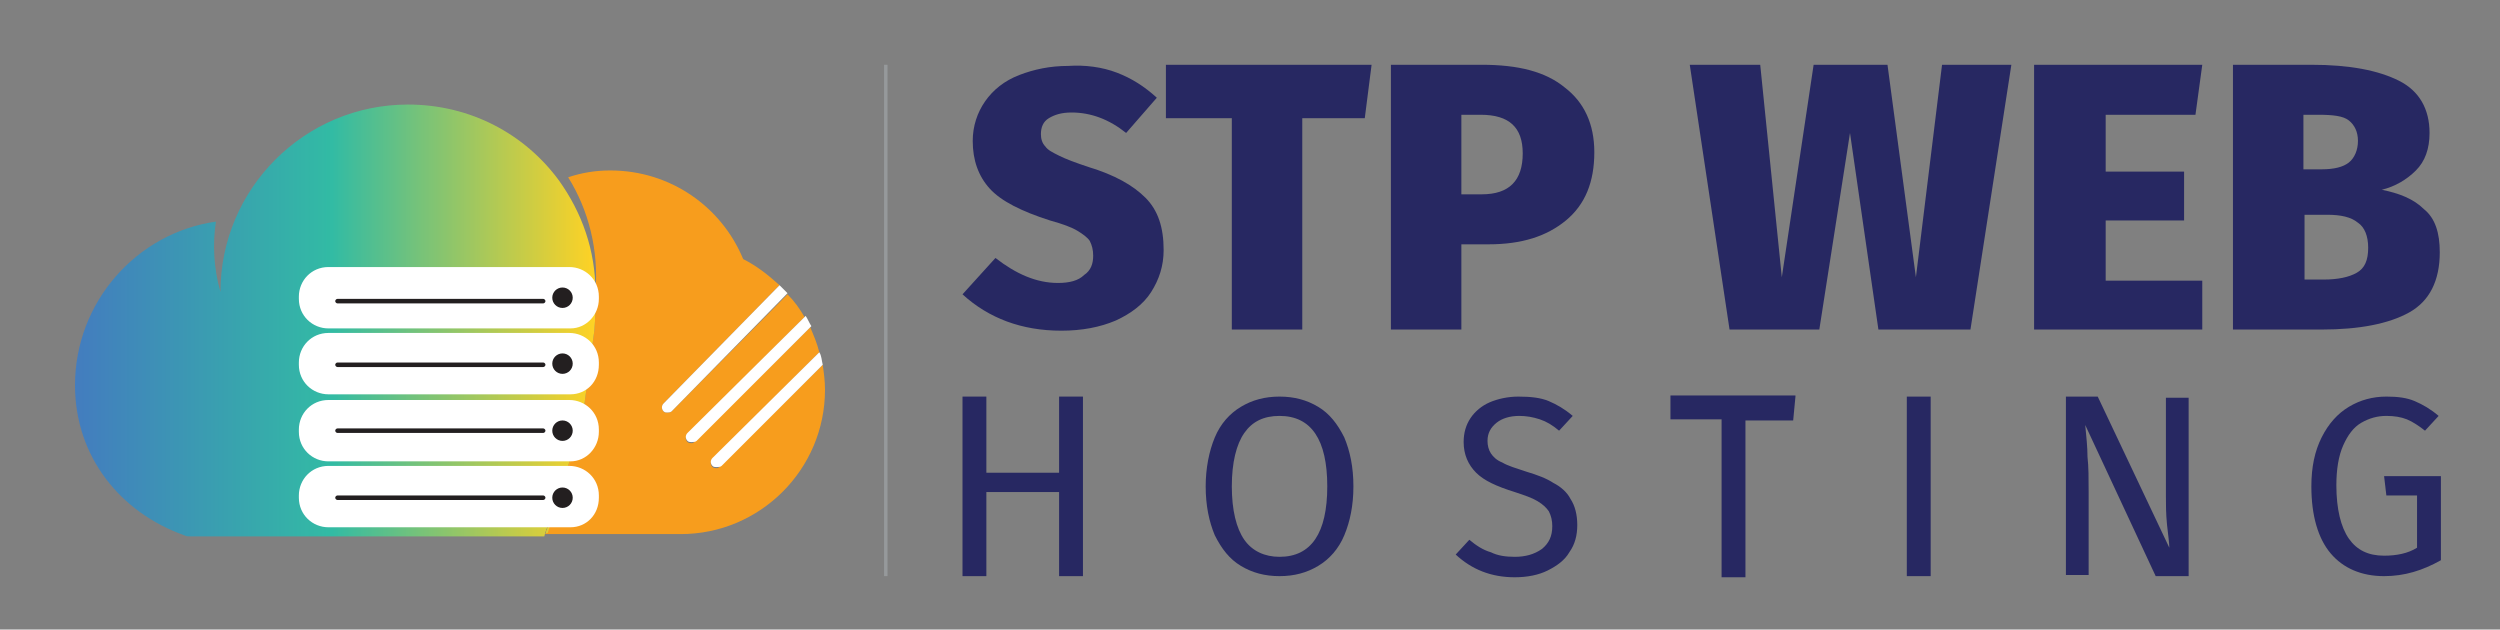
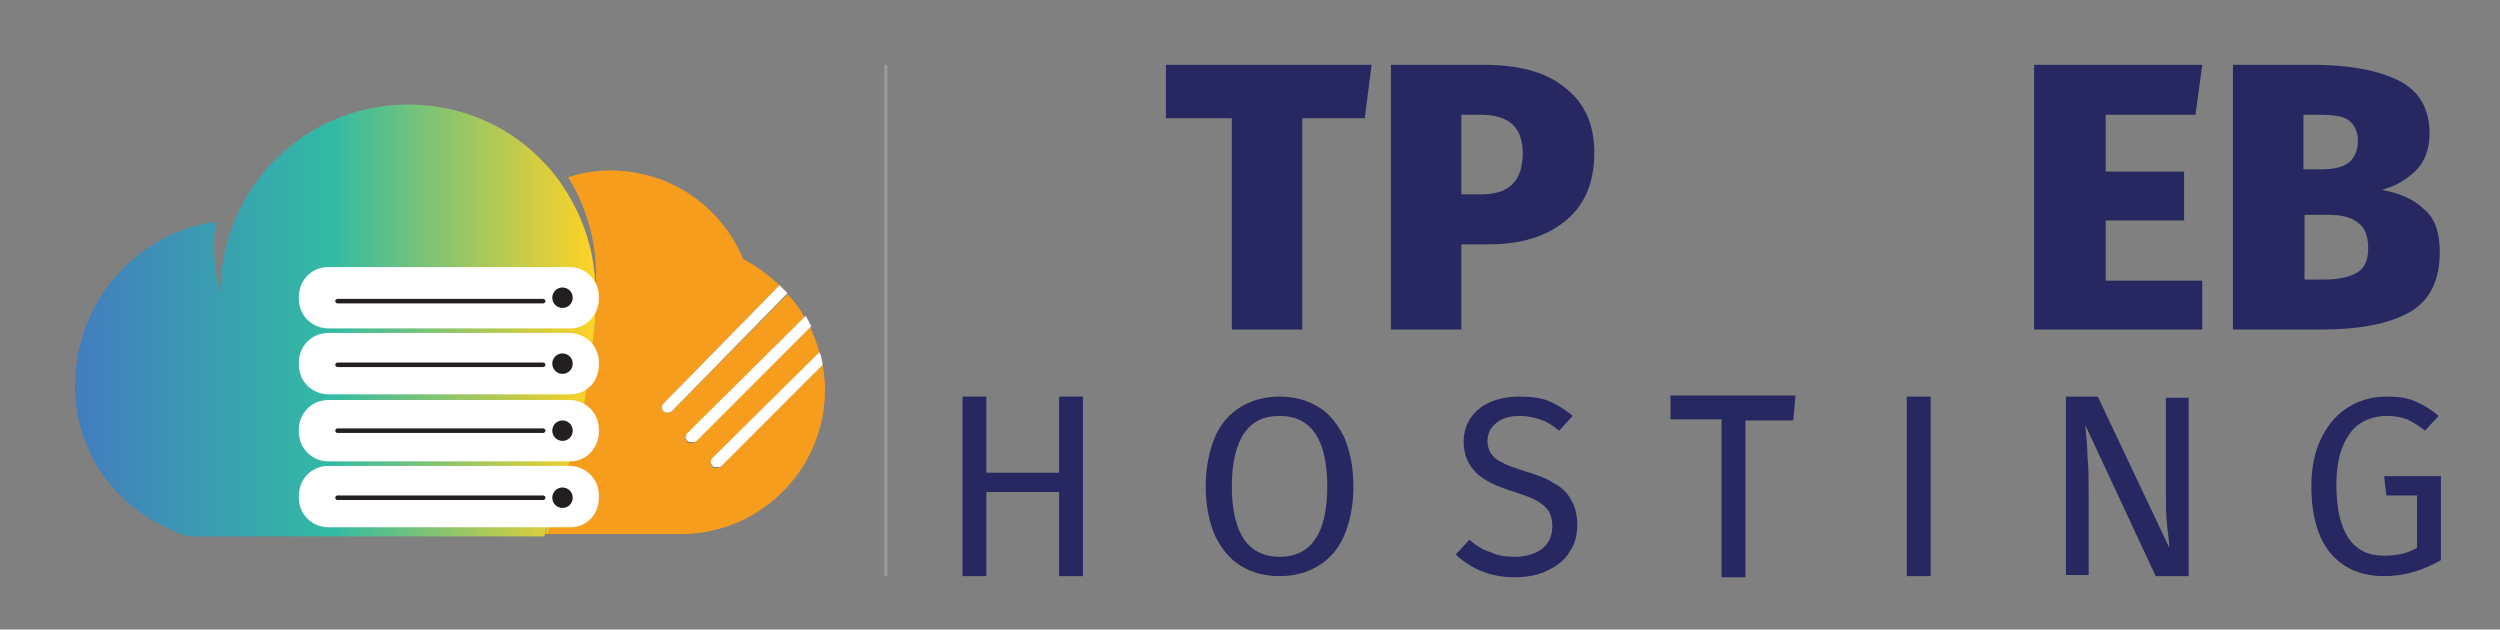
<svg xmlns="http://www.w3.org/2000/svg" version="1.1" id="Layer_1" x="0px" y="0px" viewBox="0 0 220 55.4" style="enable-background:new 0 0 220 55.4;" xml:space="preserve">
  <rect x="0" y="0" width="220" height="55.4" fill="#808080" stroke="none" />
  <style type="text/css">
	.st0{fill:#272862;}
	.st1{fill:#F79D1D;}
	.st2{fill:url(#SVGID_1_);}
	.st3{fill:url(#SVGID_00000016052749962554968210000005619993770337363102_);}
	.st4{fill:#FFFFFF;}
	.st5{fill:#231F20;}
	.st6{fill:#96999B;}
</style>
  <g>
    <g>
      <g>
        <g>
          <path class="st0" d="M93.2,50.7v-7.4h-6.4v7.4h-2.1V34.9h2.1v6.7h6.4v-6.7h2.1v15.8H93.2z" />
          <path class="st0" d="M116,35.8c1,0.6,1.7,1.5,2.3,2.7c0.5,1.2,0.8,2.6,0.8,4.3c0,1.7-0.3,3.1-0.8,4.3c-0.5,1.2-1.3,2.1-2.3,2.7      c-1,0.6-2.1,0.9-3.4,0.9s-2.4-0.3-3.4-0.9c-1-0.6-1.7-1.5-2.3-2.7c-0.5-1.2-0.8-2.6-0.8-4.3c0-1.6,0.3-3.1,0.8-4.3      c0.5-1.2,1.3-2.1,2.3-2.7c1-0.6,2.1-0.9,3.4-0.9C113.9,34.9,115,35.2,116,35.8z M109.5,38.1c-0.7,1-1.1,2.6-1.1,4.7      c0,2.1,0.4,3.7,1.1,4.7c0.7,1,1.8,1.5,3.1,1.5c2.8,0,4.2-2.1,4.2-6.2c0-4.1-1.4-6.2-4.2-6.2C111.2,36.6,110.2,37.1,109.5,38.1z" />
          <path class="st0" d="M136.3,35.3c0.7,0.3,1.4,0.7,2.1,1.3l-1.2,1.3c-0.6-0.5-1.1-0.8-1.7-1c-0.6-0.2-1.2-0.3-1.8-0.3      c-0.8,0-1.5,0.2-2,0.6c-0.5,0.4-0.8,0.9-0.8,1.6c0,0.4,0.1,0.8,0.3,1.1c0.2,0.3,0.5,0.6,1,0.8c0.5,0.3,1.2,0.5,2.1,0.8      c1,0.3,1.8,0.6,2.4,1c0.6,0.3,1.2,0.8,1.5,1.4c0.4,0.6,0.6,1.4,0.6,2.3c0,0.9-0.2,1.7-0.7,2.4c-0.4,0.7-1.1,1.2-1.9,1.6      c-0.8,0.4-1.8,0.6-2.9,0.6c-2.1,0-3.8-0.7-5.2-2l1.2-1.3c0.6,0.5,1.2,0.9,1.9,1.1c0.6,0.3,1.3,0.4,2.1,0.4      c0.9,0,1.7-0.2,2.4-0.7c0.6-0.5,0.9-1.1,0.9-2c0-0.5-0.1-0.9-0.3-1.3c-0.2-0.3-0.5-0.6-1-0.9c-0.5-0.3-1.1-0.5-2-0.8      c-1.6-0.5-2.7-1-3.4-1.7c-0.7-0.7-1.1-1.6-1.1-2.7c0-0.8,0.2-1.5,0.6-2.1c0.4-0.6,1-1.1,1.7-1.4c0.7-0.3,1.6-0.5,2.5-0.5      C134.7,34.9,135.6,35,136.3,35.3z" />
          <path class="st0" d="M158,34.9l-0.2,2.1h-4.2v13.8h-2.1V36.9H147v-2.1H158z" />
          <path class="st0" d="M169.9,34.9v15.8h-2.1V34.9H169.9z" />
          <path class="st0" d="M192.5,50.7h-2.8l-6.2-13.3c0.1,1,0.2,2,0.2,2.8c0.1,0.9,0.1,1.9,0.1,3.1v7.3h-2V34.9h2.8l6.3,13.3      c0-0.4-0.1-1.1-0.2-2c-0.1-1-0.1-1.8-0.1-2.6v-8.6h2V50.7z" />
          <path class="st0" d="M212.5,35.3c0.7,0.3,1.4,0.7,2.1,1.3l-1.2,1.3c-0.5-0.4-1.1-0.8-1.6-1c-0.5-0.2-1.1-0.3-1.8-0.3      c-0.8,0-1.5,0.2-2.2,0.6c-0.7,0.4-1.2,1.1-1.6,2c-0.4,0.9-0.6,2.1-0.6,3.5c0,2.1,0.4,3.7,1.1,4.7c0.7,1,1.7,1.5,3.1,1.5      c1.1,0,2.1-0.2,2.9-0.7v-4.6H210l-0.2-1.7h5v7.4c-1.6,0.9-3.2,1.4-5,1.4c-2,0-3.6-0.7-4.7-2c-1.1-1.3-1.7-3.3-1.7-5.9      c0-1.7,0.3-3.1,0.9-4.3c0.6-1.2,1.4-2.1,2.4-2.7c1-0.6,2.1-0.9,3.3-0.9C211,34.9,211.8,35,212.5,35.3z" />
        </g>
      </g>
      <g>
        <g>
-           <path class="st0" d="M98.3,6.4c1.3,0.5,2.4,1.2,3.5,2.2l-2.7,3.1c-1.5-1.2-3.1-1.8-4.8-1.8c-0.9,0-1.5,0.2-2,0.5      c-0.5,0.3-0.7,0.8-0.7,1.4c0,0.4,0.1,0.8,0.4,1.1c0.2,0.3,0.6,0.5,1.2,0.8c0.6,0.3,1.4,0.6,2.6,1c2.3,0.7,3.9,1.6,5,2.7      c1.1,1.1,1.6,2.6,1.6,4.6c0,1.4-0.4,2.6-1.1,3.7c-0.7,1.1-1.8,1.9-3.1,2.5c-1.4,0.6-3,0.9-4.8,0.9c-3.5,0-6.4-1.1-8.7-3.2      l2.9-3.2c1.8,1.4,3.6,2.2,5.5,2.2c1,0,1.8-0.2,2.3-0.7c0.6-0.4,0.8-1,0.8-1.7c0-0.5-0.1-0.9-0.3-1.3c-0.2-0.3-0.6-0.6-1.1-0.9      c-0.5-0.3-1.3-0.6-2.4-0.9c-2.5-0.8-4.3-1.7-5.3-2.8c-1-1.1-1.5-2.5-1.5-4.2c0-1.3,0.4-2.5,1.1-3.5s1.7-1.8,3-2.3      s2.7-0.8,4.3-0.8C95.5,5.7,97,5.9,98.3,6.4z" />
          <path class="st0" d="M120.7,5.7l-0.6,4.7h-5.5V29h-6.2V10.4h-5.8V5.7H120.7z" />
          <path class="st0" d="M137.7,7.7c1.7,1.3,2.6,3.2,2.6,5.7c0,2.6-0.8,4.6-2.5,6c-1.7,1.4-3.9,2.1-6.8,2.1h-2.4V29h-6.2V5.7h8      C133.6,5.7,136,6.3,137.7,7.7z M133.1,16.2c0.6-0.6,0.9-1.5,0.9-2.7c0-2.3-1.2-3.4-3.7-3.4h-1.7v7h1.8      C131.6,17.1,132.5,16.8,133.1,16.2z" />
-           <path class="st0" d="M177,5.7L173.4,29h-8.1l-2.5-17.3L160.1,29h-7.9l-3.5-23.3h6.2l1.9,18.7l2.8-18.7h6.5l2.5,18.7l2.3-18.7      H177z" />
          <path class="st0" d="M193.8,5.7l-0.6,4.4h-7.9v5h6.9v4.3h-6.9v5.3h8.5V29H179V5.7H193.8z" />
          <path class="st0" d="M213.3,18.4c1,0.8,1.4,2.1,1.4,3.8c0,2.5-0.9,4.3-2.7,5.3c-1.8,1-4.4,1.5-7.7,1.5h-7.8V5.7h6.9      c3.4,0,5.9,0.5,7.7,1.4c1.8,0.9,2.7,2.5,2.7,4.6c0,1.4-0.4,2.5-1.2,3.3c-0.8,0.8-1.8,1.4-3,1.7C211.1,17,212.4,17.5,213.3,18.4z       M202.7,10v4.9h1.6c1.1,0,1.9-0.2,2.4-0.6c0.5-0.4,0.8-1.1,0.8-1.9c0-0.8-0.3-1.4-0.8-1.8c-0.5-0.4-1.4-0.5-2.7-0.5H202.7z       M207.4,24c0.7-0.4,1-1.1,1-2.2c0-1-0.3-1.8-0.9-2.2c-0.6-0.5-1.5-0.7-2.7-0.7h-2v5.7h1.7C205.7,24.6,206.7,24.4,207.4,24z" />
        </g>
      </g>
    </g>
    <g>
      <g>
        <path class="st1" d="M63.1,41.2c-0.1,0-0.3,0-0.4-0.1c-0.2-0.2-0.2-0.5,0-0.7l9.4-9.4c-0.2-0.8-0.5-1.5-0.8-2.2L61.2,38.8     C61.1,38.9,61,39,60.9,39c-0.1,0-0.3,0-0.4-0.1c-0.2-0.2-0.2-0.5,0-0.7l10.3-10.3c-0.4-0.7-0.9-1.4-1.5-2L59.1,36.2     c-0.1,0.1-0.2,0.1-0.4,0.1c-0.1,0-0.3,0-0.3-0.1c-0.2-0.2-0.2-0.5,0-0.7l10.2-10.4c-1-0.9-2-1.7-3.2-2.3C63.5,18.2,59,15,53.7,15     c-1.3,0-2.5,0.2-3.7,0.6c1.8,2.9,2.7,6.4,2.4,10.1c0,1.1,0,2.3-0.1,3.4l-1,7.4c-0.1,0.7-0.3,1.4-0.5,2l-2.8,8.5     C48,47,47.9,47,47.9,47c6.8,0,12,0,12,0c0,0,0,0,0,0c7,0,12.7-5.7,12.7-12.7c0-0.8-0.1-1.5-0.2-2.2L63.4,41     C63.3,41.1,63.2,41.2,63.1,41.2z" />
        <linearGradient id="SVGID_1_" gradientUnits="userSpaceOnUse" x1="6.529" y1="28.061" x2="52.363" y2="28.061">
          <stop offset="0" style="stop-color:#437CBF" />
          <stop offset="0.495" style="stop-color:#32BBA4" />
          <stop offset="1" style="stop-color:#FFD224" />
        </linearGradient>
        <path class="st2" d="M48.4,45.9l2.4-7.4c0.2-0.7,0.3-1.3,0.5-2l1-7.4c0.1-1.1,0.1-2.2,0.1-3.4c0-3.7-1.2-7-3.2-9.8c0,0,0,0,0,0     c0,0,0,0,0,0c-3-4.1-7.8-6.7-13.3-6.7c-9.1,0-16.5,7.4-16.5,16.5c-0.6-2.1-0.7-4.2-0.4-6.2c-7,1-12.4,7.1-12.4,14.4     c0,6.3,4,11.2,9.6,13.2c0.2,0.1,0.3,0.1,0.5,0.1c2.3,0,19.2,0,31.2,0l0,0c0,0,0,0,0,0C48,46.7,48.2,46.3,48.4,45.9z" />
        <path class="st1" d="M50.9,38.4l-2.4,7.4c-0.2,0.4-0.4,0.8-0.5,1.2c0,0,0,0,0,0c0.1-0.1,0.1-0.1,0.2-0.1L50.9,38.4z" />
        <linearGradient id="SVGID_00000072969705752592054600000007282135523935366298_" gradientUnits="userSpaceOnUse" x1="6.529" y1="42.73" x2="52.363" y2="42.73">
          <stop offset="0" style="stop-color:#437CBF" />
          <stop offset="0.495" style="stop-color:#32BBA4" />
          <stop offset="1" style="stop-color:#FFD224" />
        </linearGradient>
        <path style="fill:url(#SVGID_00000072969705752592054600000007282135523935366298_);" d="M50.9,38.4l-2.4,7.4     c-0.2,0.4-0.4,0.8-0.5,1.2c0,0,0,0,0,0c0.1-0.1,0.1-0.1,0.2-0.1L50.9,38.4z" />
        <path class="st4" d="M58.4,36.2c0.1,0.1,0.2,0.1,0.3,0.1c0.1,0,0.3,0,0.4-0.1l10.2-10.4c-0.2-0.2-0.5-0.5-0.7-0.7L58.4,35.5     C58.2,35.7,58.2,36,58.4,36.2z" />
        <path class="st4" d="M60.5,38.8c0.1,0.1,0.2,0.1,0.4,0.1c0.1,0,0.3,0,0.4-0.1l10.1-10.1c-0.2-0.3-0.3-0.6-0.5-0.9L60.5,38.1     C60.3,38.3,60.3,38.6,60.5,38.8z" />
        <path class="st4" d="M62.7,40.3c-0.2,0.2-0.2,0.5,0,0.7c0.1,0.1,0.2,0.1,0.4,0.1c0.1,0,0.3,0,0.4-0.1l8.9-8.9     c-0.1-0.4-0.1-0.8-0.3-1.1L62.7,40.3z" />
      </g>
      <g>
        <path class="st4" d="M50.2,28.9H28.9c-1.4,0-2.6-1.1-2.6-2.6v-0.2c0-1.4,1.1-2.6,2.6-2.6h21.2c1.4,0,2.6,1.1,2.6,2.6v0.2     C52.7,27.7,51.6,28.9,50.2,28.9z" />
        <circle class="st5" cx="49.5" cy="26.2" r="0.9" />
        <path class="st4" d="M50.2,34.7H28.9c-1.4,0-2.6-1.1-2.6-2.6v-0.2c0-1.4,1.1-2.6,2.6-2.6h21.2c1.4,0,2.6,1.1,2.6,2.6v0.2     C52.7,33.6,51.6,34.7,50.2,34.7z" />
        <circle class="st5" cx="49.5" cy="32" r="0.9" />
        <path class="st4" d="M50.2,40.6H28.9c-1.4,0-2.6-1.1-2.6-2.6v-0.2c0-1.4,1.1-2.6,2.6-2.6h21.2c1.4,0,2.6,1.1,2.6,2.6V38     C52.7,39.4,51.6,40.6,50.2,40.6z" />
        <circle class="st5" cx="49.5" cy="37.9" r="0.9" />
        <path class="st4" d="M50.2,46.4H28.9c-1.4,0-2.6-1.1-2.6-2.6v-0.2c0-1.4,1.1-2.6,2.6-2.6h21.2c1.4,0,2.6,1.1,2.6,2.6v0.2     C52.7,45.3,51.6,46.4,50.2,46.4z" />
        <circle class="st5" cx="49.5" cy="43.8" r="0.9" />
        <g>
          <path class="st5" d="M47.8,26.7H29.7c-0.1,0-0.2-0.1-0.2-0.2s0.1-0.2,0.2-0.2h18.1c0.1,0,0.2,0.1,0.2,0.2S47.9,26.7,47.8,26.7z" />
        </g>
        <g>
          <path class="st5" d="M47.8,32.3H29.7c-0.1,0-0.2-0.1-0.2-0.2c0-0.1,0.1-0.2,0.2-0.2h18.1c0.1,0,0.2,0.1,0.2,0.2      C48,32.2,47.9,32.3,47.8,32.3z" />
        </g>
        <g>
          <path class="st5" d="M47.8,38.1H29.7c-0.1,0-0.2-0.1-0.2-0.2c0-0.1,0.1-0.2,0.2-0.2h18.1c0.1,0,0.2,0.1,0.2,0.2      C48,38,47.9,38.1,47.8,38.1z" />
        </g>
        <g>
          <path class="st5" d="M47.8,44H29.7c-0.1,0-0.2-0.1-0.2-0.2c0-0.1,0.1-0.2,0.2-0.2h18.1c0.1,0,0.2,0.1,0.2,0.2      C48,43.9,47.9,44,47.8,44z" />
        </g>
      </g>
    </g>
    <g>
      <rect x="77.8" y="5.7" class="st6" width="0.3" height="45" />
    </g>
  </g>
</svg>